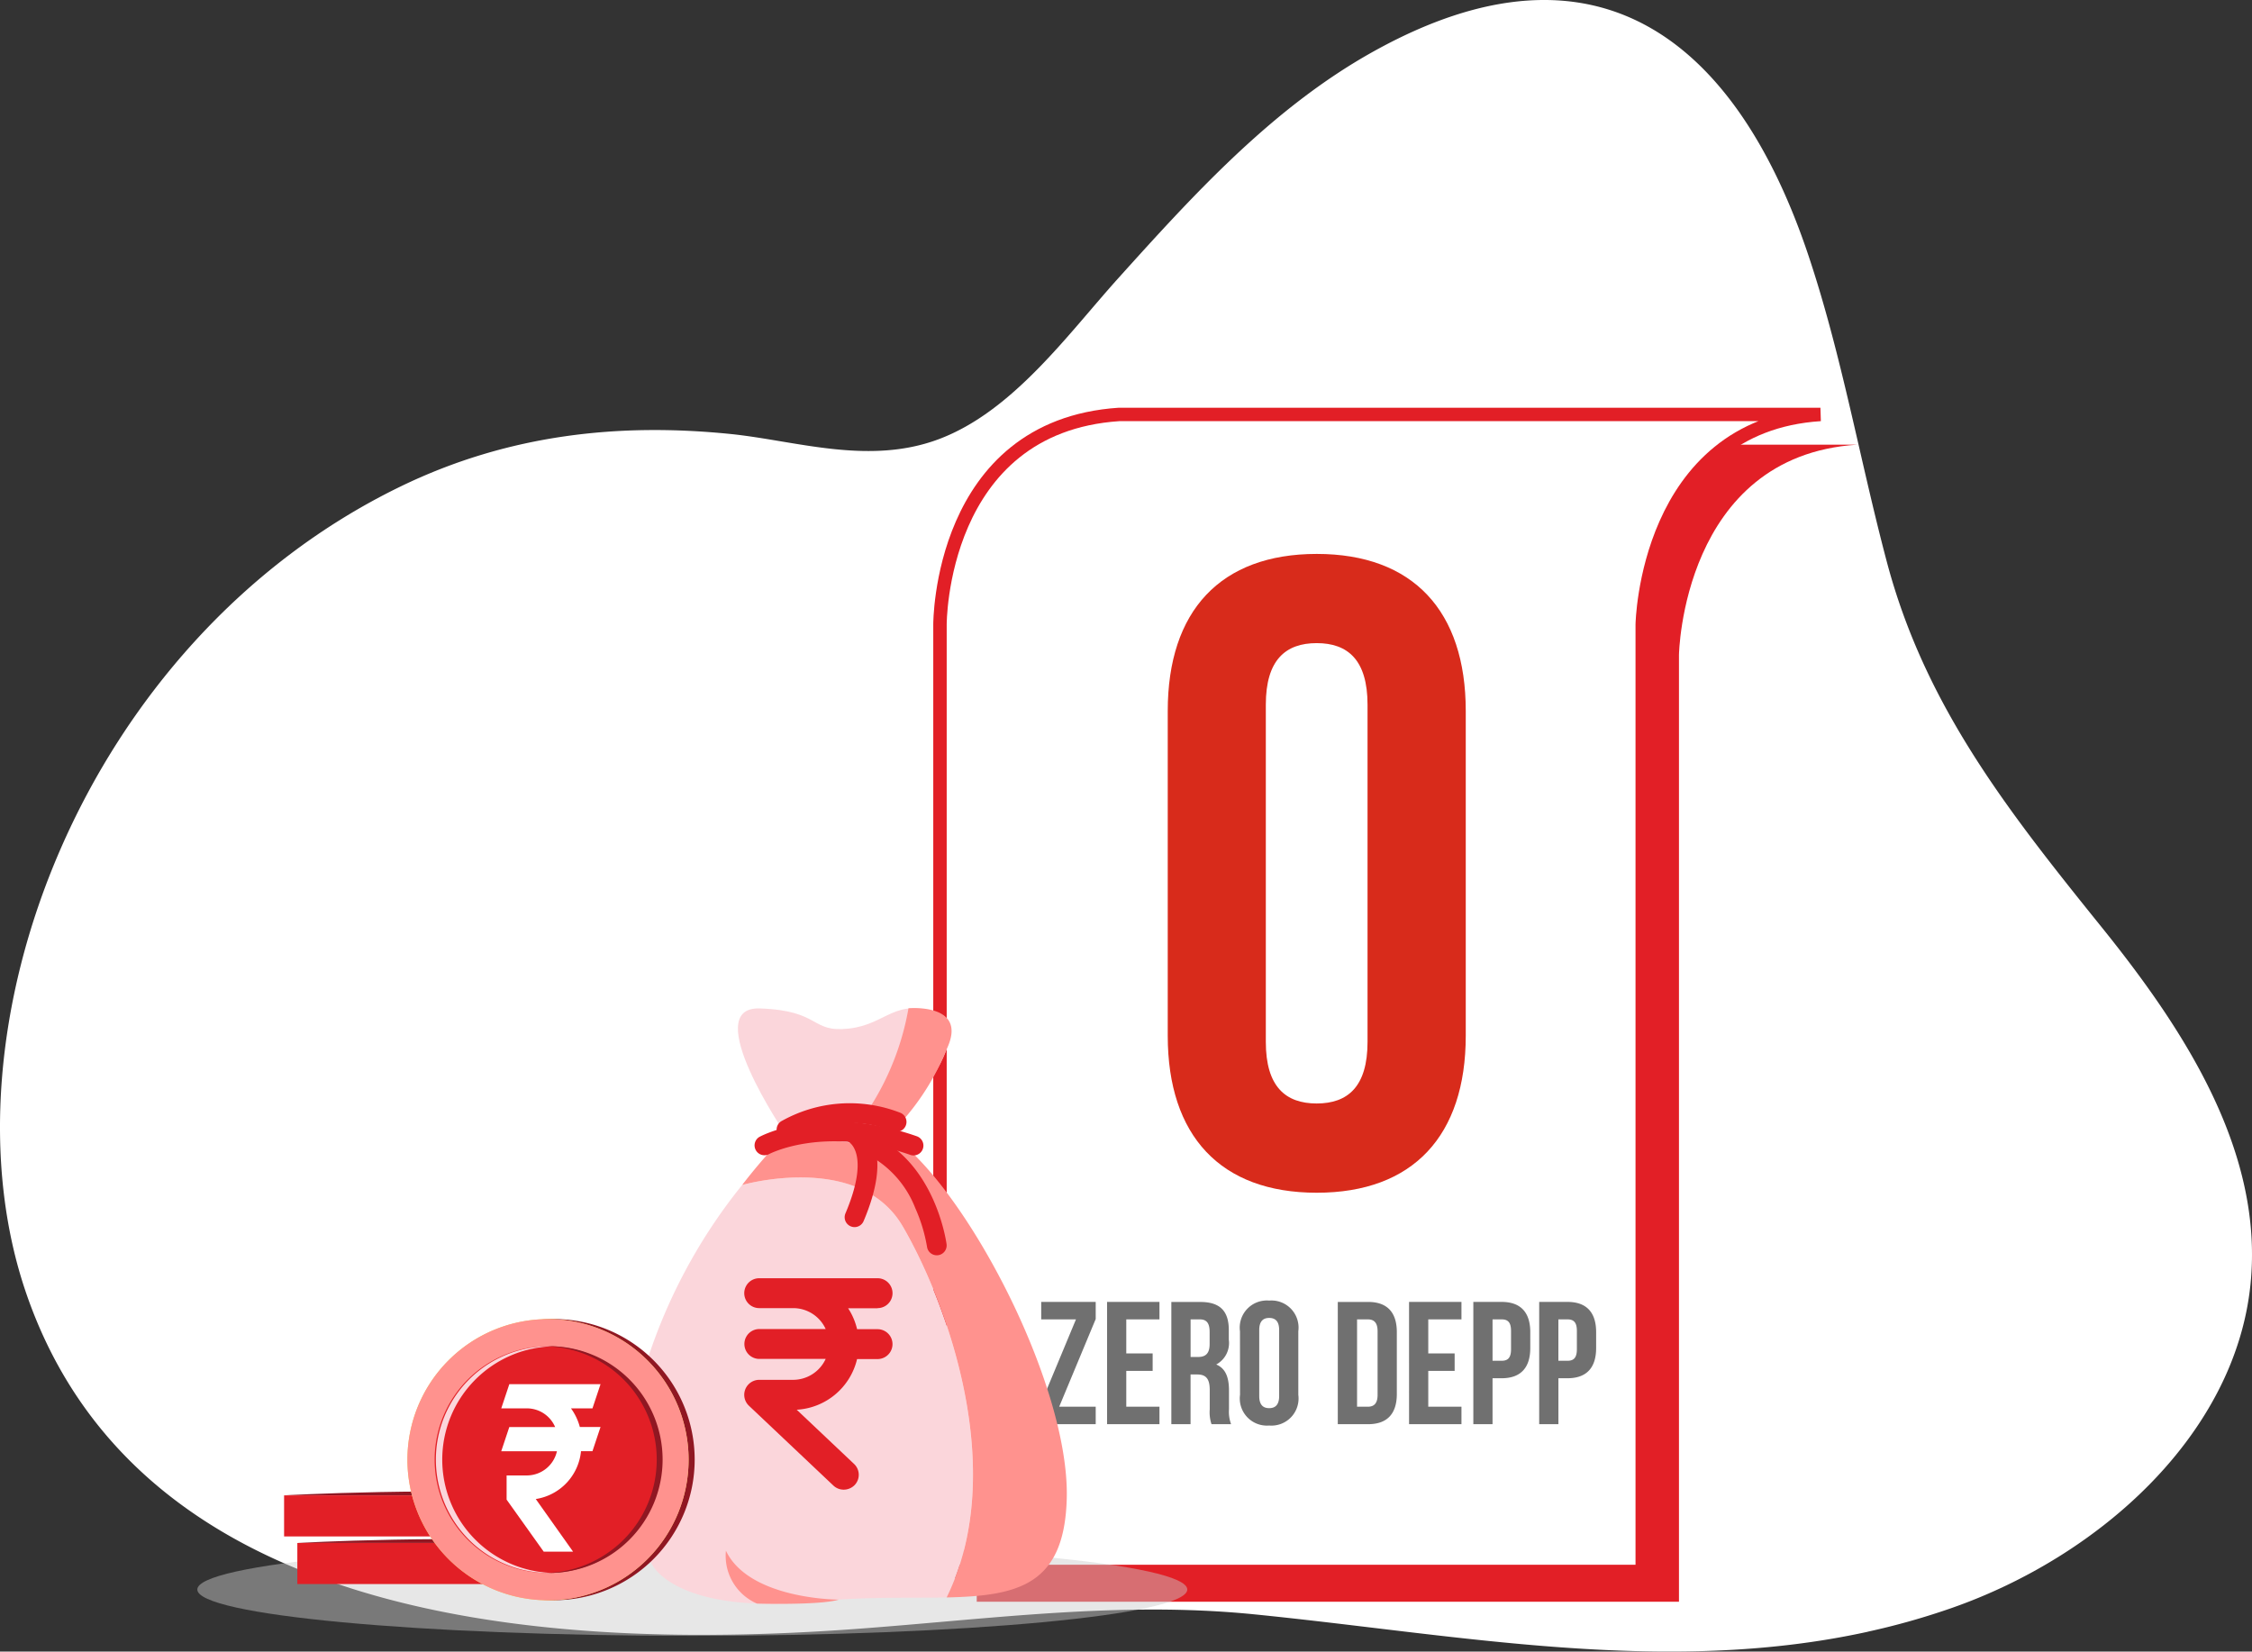
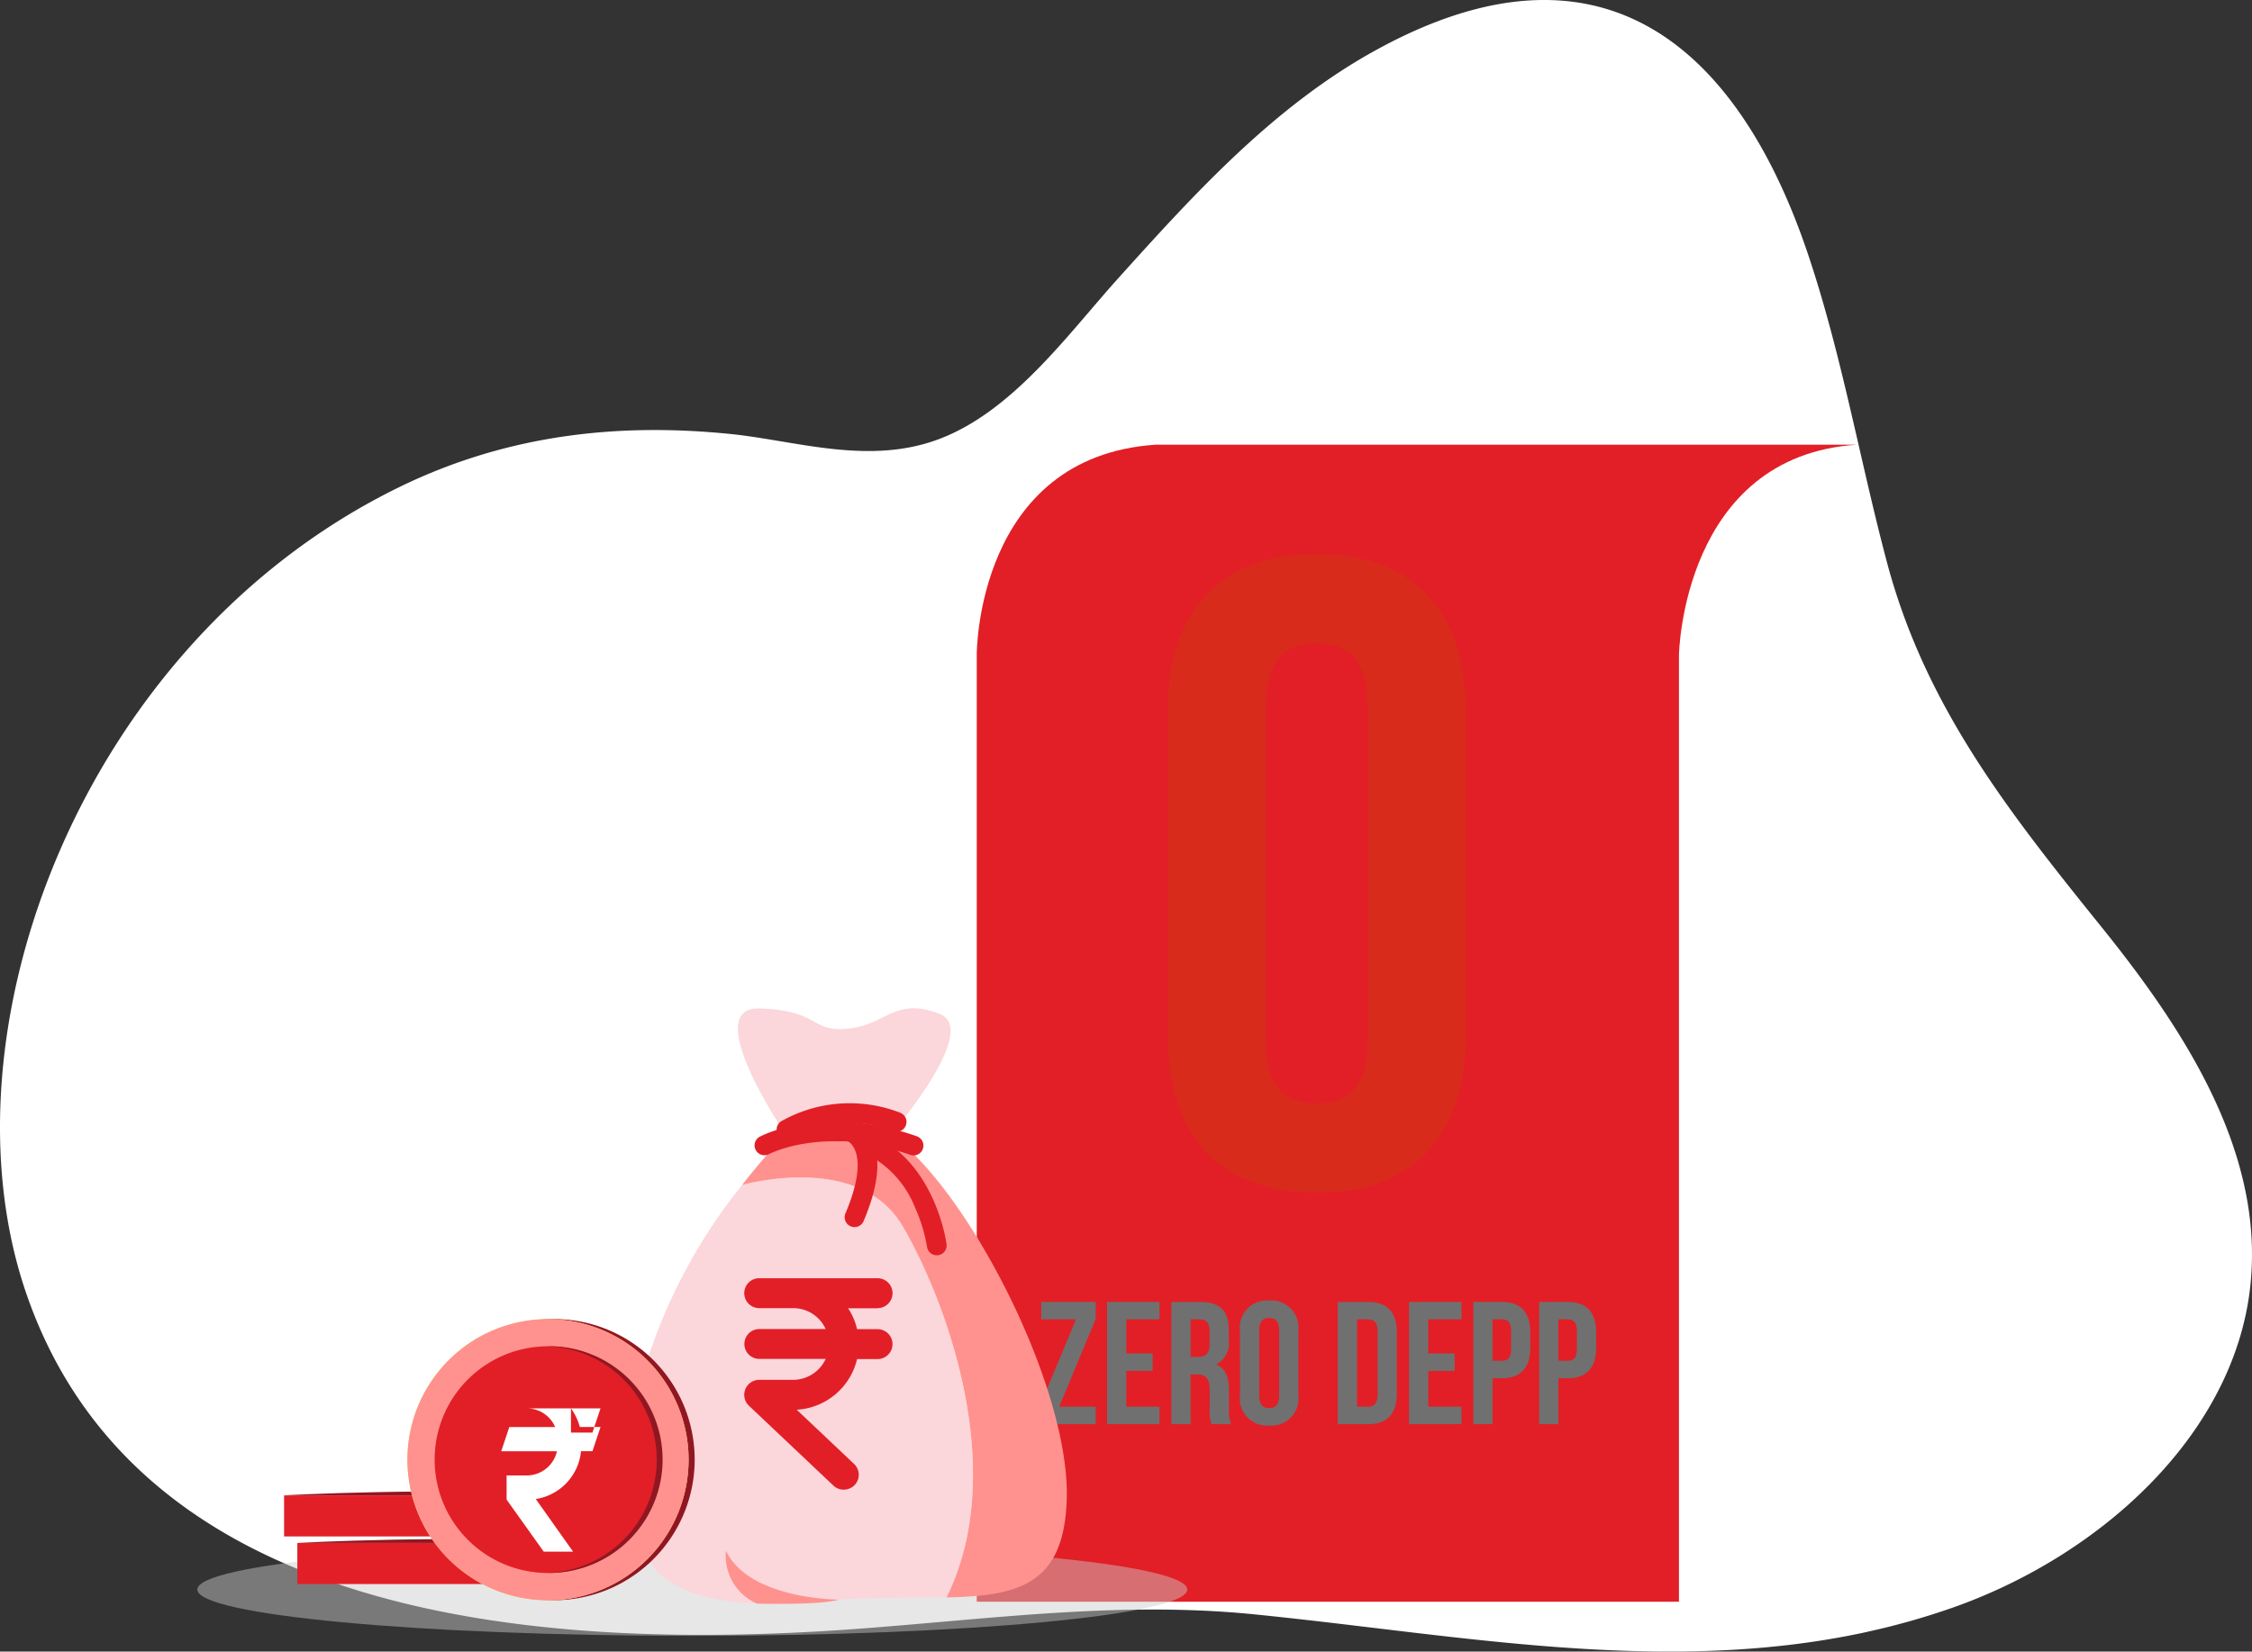
<svg xmlns="http://www.w3.org/2000/svg" width="167.607" height="122.924" viewBox="0 0 167.607 122.924">
  <rect x="0" y="0" width="167.607" height="122.924" fill="#333333" stroke="none" />
  <defs>
    <clipPath id="clip-path">
      <rect id="Rectangle_15179" data-name="Rectangle 15179" width="73.681" height="6.896" fill="none" />
    </clipPath>
  </defs>
  <g id="Group_215472" data-name="Group 215472" transform="translate(-961 -1429)">
    <path id="Path_42723" data-name="Path 42723" d="M-1965.962,975.87c-15.12,3.321-30.576.21-45.724-1.3-9.973-.992-19.587.359-29.583,1.092-25.412,1.864-53.6-1.415-61.731-24.9-6.774-19.57,4.174-48.607,27.769-60.1,8.161-3.975,16.469-4.759,24.577-3.943,4.868.49,10.3,2.357,15.542.391,5.532-2.075,9.624-7.833,13.363-11.982,5.564-6.177,11.441-12.651,18.906-16.827,17.123-9.577,27.306-.24,32.45,15.111,2.5,7.463,3.829,15.241,5.844,22.831,2.857,10.766,9.054,18.585,16.035,27.248,6.214,7.717,12.031,16.74,11.029,26.53-1.135,11.11-11.145,20.222-22.306,24.106a53.543,53.543,0,0,1-6.171,1.739" transform="translate(3065.979 574.578)" fill="#fff" />
    <g id="Group_196526" data-name="Group 196526" transform="translate(-32 -454)">
      <g id="Group_20484" data-name="Group 20484" transform="translate(820.938 -3056.146)">
        <g id="Group_20483" data-name="Group 20483" transform="translate(242.021 4969.992)">
          <path id="Path_27660" data-name="Path 27660" d="M170.094,330.881h-52.2c-13.391.891-13.326,15.64-13.326,15.64h0V417h52.264V346.521S157.077,331.723,170.094,330.881Z" transform="translate(-101.832 -328.63)" fill="#e21f26" />
-           <path id="Path_27661" data-name="Path 27661" d="M167.381,329.638c-13.016.841-13.262,15.64-13.262,15.64v70.478H101.853V345.278s-.06-14.749,13.329-15.64Z" transform="translate(-101.853 -329.638)" fill="#fff" stroke="#e21f26" stroke-width="1" />
        </g>
        <path id="Path_92275" data-name="Path 92275" d="M-42.8-201.177c0-3.32,1.461-4.582,3.785-4.582s3.785,1.262,3.785,4.582v25.1c0,3.32-1.461,4.582-3.785,4.582s-3.785-1.262-3.785-4.582Zm-7.3,24.637c0,7.438,3.918,11.688,11.09,11.688s11.09-4.25,11.09-11.687v-24.172c0-7.437-3.918-11.687-11.09-11.687s-11.09,4.25-11.09,11.688Z" transform="translate(309.072 5192.772)" fill="#d82b1b" />
        <path id="Path_92276" data-name="Path 92276" d="M-20.507-9.1v1.3h2.587l-2.717,6.526V0h4.186V-1.3h-2.717l2.717-6.526V-9.1Zm6.331,1.3h2.47V-9.1h-3.9V0h3.9V-1.3h-2.47V-3.965h1.963v-1.3h-1.963Zm7.8,7.8a2.68,2.68,0,0,1-.156-1.105v-1.4c0-.949-.234-1.638-.949-1.937a1.814,1.814,0,0,0,.936-1.846v-.715c0-1.4-.637-2.093-2.119-2.093h-2.158V0h1.43V-3.7H-8.9c.65,0,.936.312.936,1.157v1.43A2.8,2.8,0,0,0-7.833,0ZM-8.7-7.8c.507,0,.728.286.728.936v.9c0,.728-.325.962-.858.962h-.559V-7.8Zm4.42.793c0-.65.286-.9.741-.9s.741.247.741.9v4.914c0,.65-.286.9-.741.9s-.741-.247-.741-.9Zm-1.43,4.823A2.019,2.019,0,0,0-3.543.1,2.019,2.019,0,0,0-1.372-2.184V-6.916A2.019,2.019,0,0,0-3.543-9.2,2.019,2.019,0,0,0-5.714-6.916ZM1.566,0H3.828C5.258,0,5.96-.793,5.96-2.249v-4.6c0-1.456-.7-2.249-2.132-2.249H1.566ZM3.8-7.8c.455,0,.728.234.728.884v4.732c0,.65-.273.884-.728.884H3V-7.8Zm4.5,0h2.47V-9.1h-3.9V0h3.9V-1.3H8.3V-3.965h1.963v-1.3H8.3Zm5.46-1.3H11.654V0h1.43V-3.419h.676c1.43,0,2.132-.793,2.132-2.249V-6.851C15.892-8.307,15.19-9.1,13.76-9.1Zm0,1.3c.455,0,.7.208.7.858v1.365c0,.65-.247.858-.7.858h-.676V-7.8Zm4.9-1.3H16.556V0h1.43V-3.419h.676c1.43,0,2.132-.793,2.132-2.249V-6.851C20.793-8.307,20.091-9.1,18.661-9.1Zm0,1.3c.455,0,.7.208.7.858v1.365c0,.65-.247.858-.7.858h-.676V-7.8Z" transform="translate(270.062 5045.146)" fill="#707070" />
      </g>
      <g id="Group_182052" data-name="Group 182052" transform="translate(-40.568 -2273.136)">
        <g id="Group_182043" data-name="Group 182043" transform="translate(1048.253 4270.994)" opacity="0.46" style="mix-blend-mode: multiply;isolation: isolate">
          <g id="Group_182042" data-name="Group 182042">
            <g id="Group_182041" data-name="Group 182041" clip-path="url(#clip-path)">
              <path id="Path_44651" data-name="Path 44651" d="M112.96,270.344c0,1.9-16.494,3.448-36.841,3.448s-36.84-1.544-36.84-3.448,16.494-3.448,36.84-3.448,36.841,1.544,36.841,3.448" transform="translate(-39.279 -266.896)" fill="#cacaca" />
            </g>
          </g>
        </g>
        <path id="Path_44656" data-name="Path 44656" d="M217.949,136.78c-3.245-5.574-11.917-3.08-11.949-3.071a40.7,40.7,0,0,0-7.276,13.731c-2.626,9.679.6,14.555.6,14.555s1.8,3.751,12.3,2.7c3.583-.358,6.841-.231,9.593-.29,4.657-9.483-.021-22.041-3.272-27.626" transform="translate(882.802 4110.626)" fill="#fbd6db" />
        <path id="Path_44657" data-name="Path 44657" d="M262.663,144.571c.225-8.478-7.587-23.357-13.13-27.086h-7.779a42.918,42.918,0,0,0-3.252,3.751c.032-.009,8.7-2.5,11.949,3.071s7.929,18.143,3.272,27.626c5.341-.115,8.769-.931,8.94-7.363" transform="translate(850.299 4123.099)" fill="#ff928e" />
        <path id="Path_44658" data-name="Path 44658" d="M240.526,80.69s-6.515-9.549-1.931-9.391,3.735,1.818,6.61,1.5,3.427-2.371,6.747-1.106-4.347,9.879-4.347,9.879Z" transform="translate(851.527 4159.894)" fill="#fbd6db" />
        <path id="Path_44659" data-name="Path 44659" d="M249.211,172.234a1.112,1.112,0,0,0,0-2.224H240.4a1.112,1.112,0,0,0,0,2.224h2.524a2.658,2.658,0,0,1,2.424,1.557h-4.938a1.112,1.112,0,1,0,0,2.224h4.938a2.677,2.677,0,0,1-2.424,1.557H240.4a1.116,1.116,0,0,0-.767,1.924l6.294,5.95a1.113,1.113,0,0,0,.767.3,1.146,1.146,0,0,0,.812-.345,1.108,1.108,0,0,0-.044-1.568l-4.27-4.037a4.907,4.907,0,0,0,4.493-3.77h1.524a1.112,1.112,0,0,0,0-2.224h-1.524a4.849,4.849,0,0,0-.667-1.557h2.191Z" transform="translate(849.672 4081.264)" fill="#e21f26" />
        <path id="Path_44660" data-name="Path 44660" d="M240.927,273.284s-6.668,0-8.4-3.643a3.876,3.876,0,0,0,2.314,3.936s4.686.137,6.086-.293" transform="translate(855.068 4001.912)" fill="#ff928e" />
-         <path id="Path_44661" data-name="Path 44661" d="M285.717,78.448a20.1,20.1,0,0,0,2.772-7.223s4.5-.418,2.839,3.046a18.357,18.357,0,0,1-3.493,5.558Z" transform="translate(812.694 4159.957)" fill="#ff928e" />
        <path id="Path_44662" data-name="Path 44662" d="M251.865,108.8a.734.734,0,0,1-.42-1.345,10.356,10.356,0,0,1,8.871-.643.734.734,0,0,1-.493,1.382,8.9,8.9,0,0,0-7.571.487.733.733,0,0,1-.387.119" transform="translate(840.252 4132.143)" fill="#e21f26" />
        <path id="Path_44663" data-name="Path 44663" d="M254.774,115.215a.731.731,0,0,1-.242-.041c-6.393-2.235-10.489-.07-10.529-.048a.734.734,0,0,1-.7-1.289c.189-.1,4.715-2.5,11.716-.048a.734.734,0,0,1-.242,1.427" transform="translate(846.783 4126.918)" fill="#e21f26" />
        <path id="Path_44664" data-name="Path 44664" d="M276.729,121.245a.734.734,0,0,1-.675-1.02c1.875-4.43.267-5.307.251-5.315.015.008-.077-.047-.077-.047l.659-1.3a2.512,2.512,0,0,1,1.244,1.395c.571,1.389.327,3.354-.725,5.84a.734.734,0,0,1-.676.448" transform="translate(820.437 4126.223)" fill="#e21f26" />
        <path id="Path_44665" data-name="Path 44665" d="M287.044,126.351a.734.734,0,0,1-.825-.628,11.971,11.971,0,0,0-.88-2.893,7.584,7.584,0,0,0-3.766-4.076.734.734,0,0,1,.594-1.342c4.638,2.05,5.473,7.868,5.507,8.114a.734.734,0,0,1-.629.825" transform="translate(816.343 4123.208)" fill="#e21f26" />
        <path id="Path_44666" data-name="Path 44666" d="M75.854,265.681s11.463-.653,22.927,0Z" transform="translate(979.844 4005.296)" fill="#901722" fill-rule="evenodd" />
        <rect id="Rectangle_15180" data-name="Rectangle 15180" width="22.927" height="3.057" transform="translate(1055.698 4270.978)" fill="#e21f26" />
        <path id="Path_44667" data-name="Path 44667" d="M71.015,248.269s11.463-.653,22.927,0Z" transform="translate(983.698 4019.164)" fill="#901722" fill-rule="evenodd" />
        <rect id="Rectangle_15183" data-name="Rectangle 15183" width="22.927" height="3.057" transform="translate(1054.712 4267.434)" fill="#e21f26" />
        <path id="Path_44668" data-name="Path 44668" d="M139.263,195.4A10.463,10.463,0,1,1,128.8,184.932,10.463,10.463,0,0,1,139.263,195.4" transform="translate(946.007 4069.38)" fill="#901722" fill-rule="evenodd" />
        <path id="Path_44669" data-name="Path 44669" d="M137.037,195.4a10.463,10.463,0,1,1-10.463-10.463A10.463,10.463,0,0,1,137.037,195.4" transform="translate(947.78 4069.38)" fill="#ecd757" fill-rule="evenodd" />
        <path id="Path_44670" data-name="Path 44670" d="M137.037,195.4a10.463,10.463,0,1,1-10.463-10.463A10.463,10.463,0,0,1,137.037,195.4" transform="translate(947.78 4069.38)" fill="#ff928e" fill-rule="evenodd" />
        <path id="Path_44671" data-name="Path 44671" d="M142.941,203.325a8.437,8.437,0,1,1-8.437-8.437,8.437,8.437,0,0,1,8.437,8.437" transform="translate(939.849 4061.45)" fill="#e21f26" fill-rule="evenodd" />
        <path id="Path_44672" data-name="Path 44672" d="M166.795,194.888l-.185,0a8.436,8.436,0,0,1,0,16.869l.185,0a8.437,8.437,0,1,0,0-16.873" transform="translate(907.559 4061.45)" fill="#901722" />
-         <path id="Path_44673" data-name="Path 44673" d="M126.633,203.325a8.436,8.436,0,0,1,8.153-8.431c-.094,0-.188-.005-.283-.005a8.437,8.437,0,0,0,0,16.873c.095,0,.189,0,.283-.005a8.436,8.436,0,0,1-8.153-8.431" transform="translate(939.85 4061.45)" fill="#fbd6db" />
-         <path id="Path_44675" data-name="Path 44675" d="M155.6,210.612A4.257,4.257,0,0,1,156.26,212H157.8l-.6,1.8h-.853a3.992,3.992,0,0,1-3.367,3.562l2.775,3.915h-2.185l-2.76-3.871v-1.8h1.5a2.3,2.3,0,0,0,2.245-1.8h-4.145l.6-1.8h3.412a2.285,2.285,0,0,0-2.11-1.392h-1.9l.6-1.8H157.8l-.6,1.8h-1.6Z" transform="translate(920.463 4050.345)" fill="#fff" fill-rule="evenodd" />
+         <path id="Path_44675" data-name="Path 44675" d="M155.6,210.612A4.257,4.257,0,0,1,156.26,212H157.8l-.6,1.8h-.853a3.992,3.992,0,0,1-3.367,3.562l2.775,3.915h-2.185l-2.76-3.871v-1.8h1.5a2.3,2.3,0,0,0,2.245-1.8h-4.145l.6-1.8h3.412a2.285,2.285,0,0,0-2.11-1.392h-1.9H157.8l-.6,1.8h-1.6Z" transform="translate(920.463 4050.345)" fill="#fff" fill-rule="evenodd" />
      </g>
    </g>
  </g>
</svg>